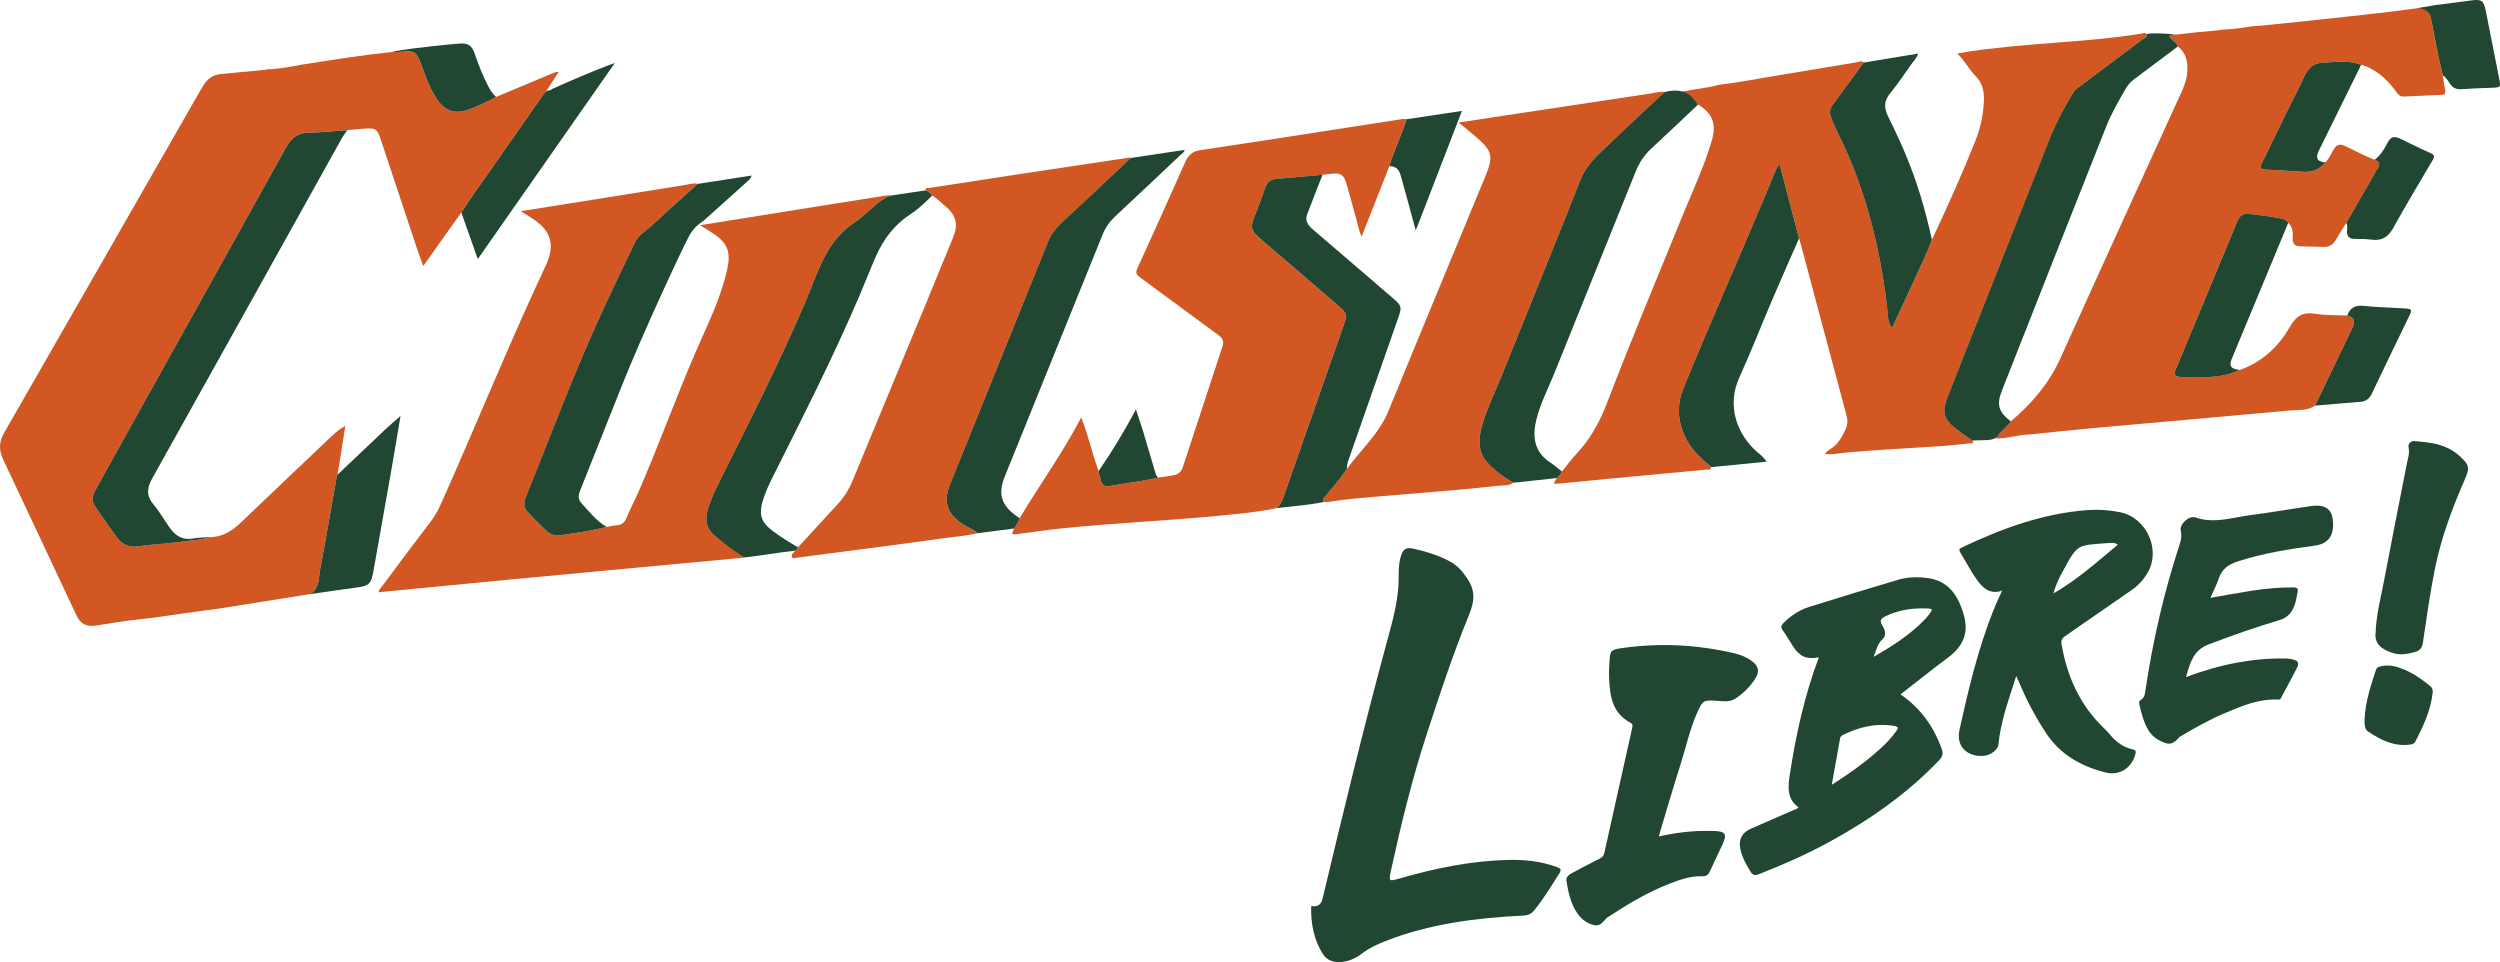
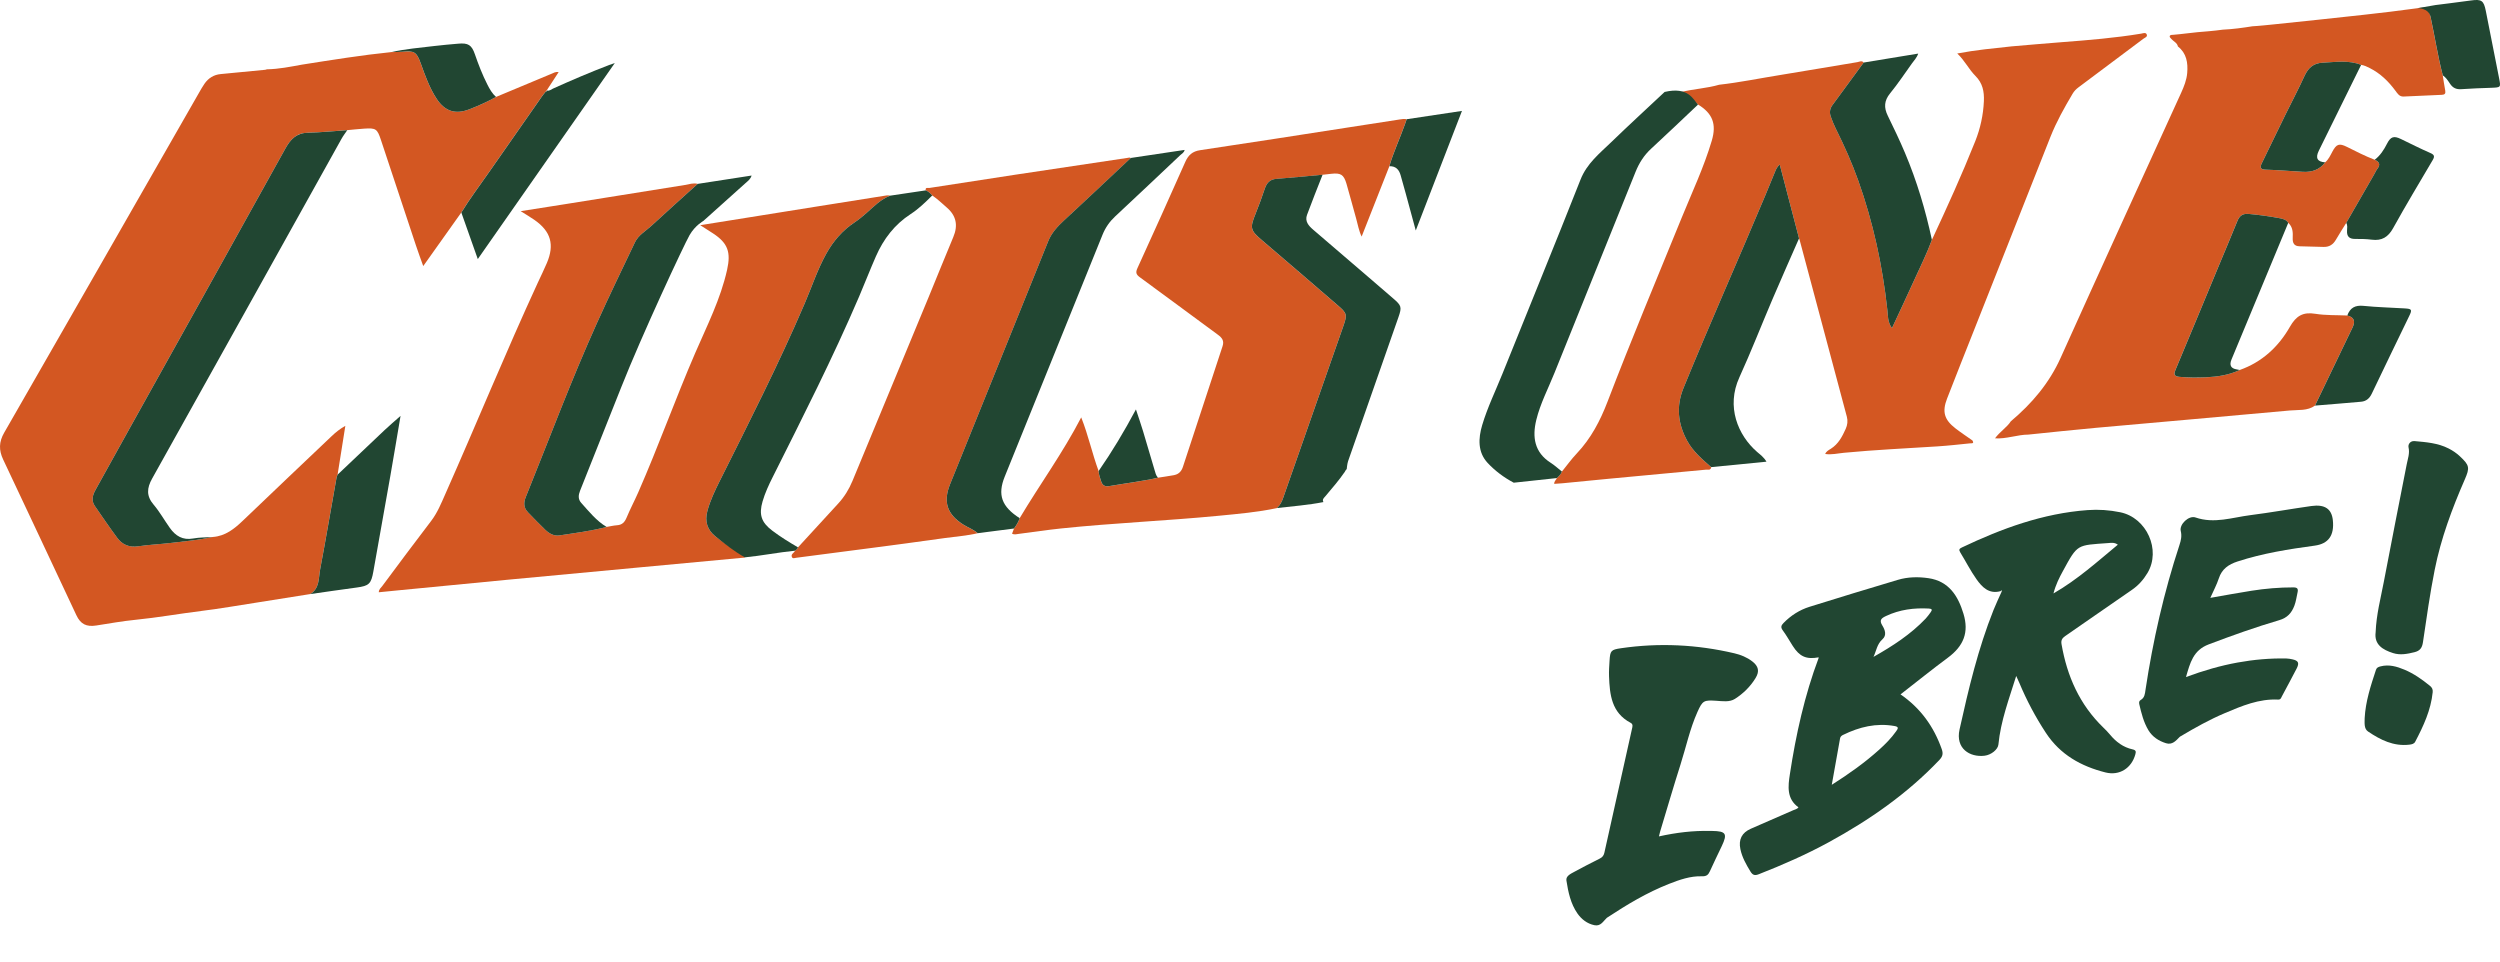
<svg xmlns="http://www.w3.org/2000/svg" id="Cuisine_Libre" data-name="Cuisine Libre" viewBox="0 0 1168.51 449.67">
  <defs>
    <style>      .cls-1 {        fill: #214632;      }      .cls-1, .cls-2 {        stroke-width: 0px;      }      .cls-2 {        fill: #d35722;      }    </style>
  </defs>
  <g id="Cuisine">
    <path class="cls-2" d="M141.16,30.21c13.94-2.19,27.87-4.45,41.91-5.88,1.63-.04,3.28.03,4.9-.14,5.71-.57,6.77.1,8.7,5.48,2.04,5.7,4.07,11.42,7.42,16.52,3.82,5.81,8.72,7.42,15.21,4.93,4.3-1.65,8.51-3.54,12.53-5.8,8.65-3.62,17.3-7.25,25.96-10.84.94-.39,1.85-1.01,3.34-.8-1.94,2.97-3.77,5.79-5.61,8.6,0,0,.06-.06.06-.06-.17.19-.34.38-.51.57-.59.75-1.23,1.48-1.78,2.27-8.22,11.75-16.45,23.48-24.62,35.26-4.38,6.32-9.05,12.44-13.05,19.01-5.84,8.22-11.69,16.44-17.8,25.04-1.19-3.36-2.34-6.44-3.37-9.55-5.49-16.49-10.96-33-16.43-49.5-1.68-5.06-2.34-5.55-7.65-5.2-2.69.18-5.37.47-8.05.71-6.14.42-12.27,1.06-18.42,1.2-5.39.12-8.12,3.08-10.56,7.49-24.09,43.5-48.35,86.91-72.55,130.36-5.38,9.66-10.73,19.35-16.1,29.02-1.38,2.49-2.13,5.02-.35,7.6,3.44,4.99,6.85,10.01,10.46,14.87,2.4,3.24,5.66,4.59,9.86,3.96,4.94-.74,9.95-.95,14.92-1.53,6.65-.78,13.33-1.39,19.9-2.81,5.87-.42,10.07-3.82,14.11-7.69,13.78-13.19,27.61-26.32,41.45-39.45,1.86-1.77,3.86-3.4,6.38-4.8-1.21,7.6-2.41,15.2-3.62,22.8-.16.45-.4.88-.48,1.35-2.55,14.34-4.99,28.69-7.69,43-.77,4.07-.19,8.85-4.66,11.48-8.18,1.3-16.35,2.62-24.53,3.9-8.74,1.36-17.47,2.89-26.24,3.98-10.32,1.28-20.57,3.12-30.93,4.15-6.12.61-12.19,1.71-18.28,2.66-4.61.72-7.33-.65-9.28-4.81-11.4-24.26-22.76-48.54-34.22-72.77-2.06-4.35-2.02-8.2.46-12.52,30.43-52.93,60.74-105.93,91.08-158.91.81-1.42,1.62-2.85,2.54-4.19,1.85-2.67,4.35-4.25,7.66-4.55,6.9-.62,13.79-1.32,20.69-1.99,0,0-.02.02-.02.02.29-.08.58-.17.88-.25,5.55-.1,10.96-1.2,16.39-2.19Z" />
    <path class="cls-2" d="M921.94,205.92c.97,1.57-.49,1.23-1.12,1.3-5.07.52-10.13,1.09-15.21,1.42-14.58.94-29.17,1.6-43.72,2.99-2.94.28-5.86,1.03-8.85.55l.06.05c.46-1.27,1.64-1.85,2.65-2.48,3.54-2.23,5.32-5.72,6.95-9.32.8-1.77,1.05-3.69.53-5.64-7.35-27.52-14.7-55.04-22.05-82.55-.07-.28-.2-.54-.3-.81-2.98-11.39-5.95-22.78-9.03-34.55-1.22,1.19-1.66,2.11-2.06,3.1-1.5,3.75-3.05,7.47-4.61,11.19-12.65,30.12-25.94,59.96-38.3,90.19-3.49,8.53-2.64,16.69,1.71,24.66,2.74,5.02,7.01,8.63,11.21,12.31-.15,1.67-1.57,1.11-2.39,1.19-15.24,1.47-30.48,2.86-45.72,4.28-7.09.66-14.18,1.39-21.27,2.07-1.31.13-2.63.19-3.98.29-.04-1.32.97-1.85,1.26-2.75.95-.89,1.9-1.77,2.37-3.03,2.3-2.83,4.44-5.82,6.95-8.47,6.61-6.99,10.95-15.29,14.34-24.15,11.06-28.88,23.01-57.41,34.69-86.05,4.86-11.91,10.37-23.57,14.04-35.95,2.31-7.79.39-12.74-6.42-16.91-2.24-2.38-5.43-3.48-7.95-5.83,6-1.49,12.05-1.73,17.81-3.41,9.66-1.09,19.18-3.05,28.76-4.59,11.97-1.92,23.91-4.03,35.87-5.98.92-.15,2.03-.89,2.93.19-4.9,6.67-9.81,13.33-14.68,20.01-1.16,1.59-1.35,3.41-.7,5.23.68,1.9,1.41,3.79,2.31,5.59,3.97,7.92,7.57,15.99,10.54,24.33,6.96,19.54,11.33,39.67,13.58,60.28.31,2.8.08,5.85,2.17,8.7,3.59-7.74,7.07-15.11,10.44-22.53,2.82-6.21,5.88-12.31,8.22-18.73,7.09-15.21,14.04-30.48,20.25-46.07,2.38-5.98,3.77-12.28,4.05-18.78.19-4.48-.56-8.4-3.99-11.82-3.09-3.08-4.99-7.22-8.46-10.44,8.64-1.65,17.04-2.42,25.42-3.33,7.85-.66,15.69-1.37,23.55-1.97,12.37-.95,24.74-1.95,36.99-3.98.87-.14,2.13-.72,2.6.37.5,1.17-.91,1.52-1.6,2.05-10.08,7.59-20.17,15.15-30.29,22.68-1.11.83-2.03,1.76-2.72,2.93-3.88,6.54-7.6,13.17-10.41,20.26-11.87,29.93-23.68,59.89-35.51,89.83-4.27,10.82-8.6,21.61-12.79,32.46-2.39,6.18-1.31,9.86,3.91,13.91,2.58,2,5.33,3.8,8,5.69Z" />
    <path class="cls-2" d="M1082.05,189.57c-3.55,2.56-7.79,1.92-11.74,2.29-30.22,2.79-60.45,5.38-90.68,8.11-10.55.95-21.09,2.1-31.63,3.17-4.78-.03-10.41,2.12-15.52,1.74,2.06-2.92,5.75-5.3,7.38-7.95,9.82-8.28,17.92-17.76,23.28-29.67,18.61-41.35,37.52-82.57,56.32-123.84,1.36-2.99,2.58-6.05,2.85-9.33.39-4.72-.27-9.18-4.35-12.38-.33-1.68-1.93-2.26-2.92-3.37-.37-.41-.98-.93-.93-1.32.11-.81,1.01-.7,1.63-.75,3.62-.28,9.33-1.06,11.46-1.23s7.85-.61,11.76-1.18c4.66-.2,9.27-.85,13.86-1.58,2.1-.07,8.9-.77,10.28-.92,13.87-1.44,27.74-2.89,41.6-4.43,8.4-.93,16.8-1.92,25.17-3.09,4.34-.61,5.24-.22,6.17,4.06,1.97,9.09,3.36,18.31,5.71,27.33.38,2.37.72,4.74,1.16,7.1.25,1.37-.19,1.94-1.59,1.99-5.97.24-11.93.53-17.89.8-1.96.09-2.84-1.41-3.8-2.71-3.25-4.39-7.07-8.13-12.01-10.6-1.29-.64-2.57-1.3-4.03-1.49-5.86-2.33-11.88-1.3-17.91-1.02-4.49.21-6.87,2.51-8.63,6.36-2.84,6.19-6.03,12.22-9.03,18.34-3.63,7.41-7.21,14.85-10.83,22.27-1.04,2.14-.67,2.98,1.97,3.04,5.76.15,11.5.71,17.25,1,4.15.21,7.78-.93,10.37-4.44,1.6-1.32,2.41-3.18,3.35-4.94,1.93-3.64,3.2-4.08,6.83-2.28,4.27,2.13,8.52,4.32,12.99,6.03,2.18.93,2.82,2.25,1.2,4.29-.59.74-.96,1.66-1.43,2.49-4.36,7.57-8.71,15.15-13.07,22.72-1.61,2.6-3.28,5.17-4.81,7.82-1.32,2.3-3.15,3.51-5.84,3.41-3.74-.13-7.48-.21-11.22-.3-2.52-.06-3.25-1.54-3.16-3.81.11-2.6.11-5.2-2.1-7.14-.89-1.47-2.46-1.87-3.93-2.15-4.81-.91-9.65-1.57-14.53-2.02-2.78-.25-4.29.8-5.3,3.29-2.96,7.29-6.04,14.53-9.06,21.8-6.63,15.95-13.22,31.91-19.9,47.84-.87,2.07-.53,2.99,1.76,3.21,4.13.41,8.26.4,12.39.22,5.48-.23,10.86-1.04,15.89-3.41,10.44-3.69,18.15-10.85,23.47-20.2,2.92-5.14,6.13-7.01,11.89-6.07,4.89.79,9.94.57,14.92.8q4.62,1.14,2.48,5.55c-5.86,12.18-11.72,24.37-17.57,36.55Z" />
    <path class="cls-2" d="M327.2,105.27c18.04-2.89,36.08-5.79,54.12-8.67,10.45-1.67,20.9-3.32,31.34-4.98,1.13-.18,2.27-.48,3.42-.17-4.41,1.72-7.62,5.05-11.06,8.09-1.8,1.59-3.67,3.13-5.66,4.46-5.58,3.71-9.8,8.61-13.05,14.4-4.21,7.49-6.86,15.65-10.22,23.5-12.08,28.19-25.97,55.51-39.68,82.92-2.28,4.55-4.47,9.13-5.79,14.09-1.29,4.83,0,8.78,3.81,11.83,4.29,3.42,8.94,6.32,13.75,8.96.39,1.16-.5.96-1.1,1.01-16.79,1.57-33.57,3.13-50.36,4.7-19.76,1.85-39.52,3.67-59.27,5.55-16.77,1.59-33.53,3.24-50.29,4.87-3.35.32-6.7.66-10.11,1,0-1.39,1.03-2.1,1.68-2.98,7.54-10.12,15.05-20.25,22.73-30.27,2.98-3.88,4.77-8.33,6.7-12.7,14.58-32.86,28.19-66.15,43.24-98.8,1.41-3.06,2.91-6.07,4.22-9.17,3.63-8.58,1.86-14.74-5.75-20.07-1.94-1.36-4-2.56-6.5-4.14,7.14-1.12,13.73-2.14,20.32-3.2,18.82-3.02,37.63-6.07,56.46-9.04,1.95-.31,3.9-1.08,5.95-.52-7.21,6.52-14.49,12.98-21.62,19.6-2.66,2.47-6.06,4.28-7.69,7.71-5.96,12.5-12.01,24.96-17.7,37.59-12.06,26.74-22.3,54.22-33.3,81.4-1.07,2.65-1.09,5.05,1,7.2,2.69,2.76,5.34,5.57,8.13,8.22,1.78,1.7,4.05,2.98,6.52,2.6,7.4-1.14,14.84-2.07,22.1-3.97,1.61-.27,3.21-.67,4.83-.78,2.45-.15,3.64-1.47,4.54-3.65,1.65-3.99,3.7-7.82,5.43-11.77,9.42-21.47,17.3-43.56,26.6-65.08,5.52-12.76,11.87-25.2,14.92-38.95,1.8-8.11.41-12.4-6.57-16.96-2-1.31-4.02-2.58-6.04-3.87l-.06.05Z" />
    <path class="cls-2" d="M649.4,77.68c-3.83,9.71-7.65,19.43-11.48,29.14-.45,1.16-.91,2.31-1.48,3.76-1.36-2.82-1.76-5.64-2.54-8.33-1.56-5.43-2.94-10.92-4.54-16.34-1.29-4.35-2.68-5.17-7.18-4.67-1.34.15-2.67.3-4.01.45-7.18.65-14.35,1.39-21.54,1.92-3.11.23-4.57,1.92-5.49,4.64-1.33,3.91-2.72,7.8-4.27,11.63-2.77,6.8-2.5,7.77,3.11,12.54,11.88,10.11,23.7,20.29,35.5,30.49,4.13,3.57,4.25,4.25,2.41,9.49-9.37,26.75-18.75,53.49-28.11,80.24-.65,1.85-1.45,3.56-2.96,4.85-8.96,1.91-18.07,2.7-27.16,3.58-24.53,2.37-49.17,3.37-73.68,5.93-6.6.69-13.17,1.68-19.75,2.53-1.03.13-2.06.5-3.19-.08.31-.81.61-1.6.91-2.39,1.08-1.5,2.11-3.03,2.64-4.84,9.32-15.66,20.12-30.41,28.78-47.13,3.36,8.47,5.14,16.98,8.13,25.07.03,1.66.69,3.17,1.14,4.73.55,1.87,1.78,2.69,3.69,2.35,7.63-1.34,15.34-2.23,22.91-3.96,2.56-.41,5.14-.74,7.69-1.25,2.07-.41,3.33-1.84,3.97-3.8,6.18-18.81,12.32-37.63,18.54-56.43.84-2.54-.27-3.94-2.15-5.32-12.19-8.95-24.32-17.98-36.53-26.9-1.69-1.24-2.05-2.19-1.13-4.2,7.55-16.52,15.01-33.09,22.38-49.7,1.42-3.19,3.35-4.96,6.98-5.49,23.04-3.42,46.05-7.05,69.08-10.61,8.09-1.25,16.17-2.49,24.26-3.76,1.05-.17,2.09-.34,3.15-.1-.28.81-.55,1.61-.84,2.42-2.32,6.55-5.31,12.85-7.26,19.54Z" />
-     <path class="cls-2" d="M629.22,219.1l-.04.06c.09.02.25.09.27.06,6.65-8.97,15.18-16.5,19.56-27.22,14.94-36.54,30.16-72.97,45.21-109.47,3.95-9.59,3.3-11.97-4.55-18.74-2.46-2.12-5.01-4.14-7.9-6.52,7.88-1.2,15.28-2.33,22.69-3.45,22.44-3.4,44.88-6.82,67.33-10.17,2.07-.31,4.12-1.01,6.27-.69-8.35,7.84-16.8,15.58-25.03,23.54-5.41,5.24-11.31,9.9-14.28,17.43-11.94,30.29-24.33,60.41-36.45,90.64-3.22,8.02-7.04,15.82-9.51,24.11-1.85,6.2-2.15,12.66,2.58,17.71,3.44,3.67,7.59,6.79,12.14,9.19-2.26,1.62-4.97,1.19-7.47,1.48-18.04,2.07-36.17,3.26-54.25,4.85-8.32.73-16.66,1.33-24.91,2.71-.75.12-1.53.04-2.29.05-.72-1.24.21-1.9.89-2.71,3.14-3.74,6.36-7.42,9.12-11.46" />
    <path class="cls-2" d="M456.97,249.23c-5.03,1.19-10.19,1.53-15.29,2.25-10.9,1.55-21.81,2.98-32.72,4.43-12.27,1.63-24.54,3.22-36.82,4.8-.67.09-1.66.57-2.03-.42-.53-1.41,1.13-1.84,1.48-2.89.66-.35,1.15-.86,1.4-1.57,6.24-6.81,12.47-13.62,18.74-20.41,2.9-3.15,5.1-6.7,6.73-10.66,11.85-28.66,23.75-57.3,35.62-85.96,3.86-9.32,7.57-18.69,11.49-27.98,2.33-5.51,1.4-10.07-3.19-13.95-2.2-1.86-4.22-3.93-6.66-5.5-.87-.99-1.78-1.92-3.05-2.39-.25-1.61,1.08-1.03,1.73-1.13,13.41-2.1,26.82-4.17,40.23-6.2,17.41-2.63,34.83-5.22,52.24-7.83.56-.08,1.12-.34,1.67.04-10.46,9.81-20.88,19.66-31.41,29.39-3.01,2.78-5.66,5.73-7.21,9.58-15.28,37.84-30.59,75.67-45.85,113.52-3.36,8.33-1.36,14.13,6.27,18.93,2.18,1.37,4.7,2.2,6.63,3.98Z" />
  </g>
  <g id="Libre">
-     <path class="cls-1" d="M612.87,423.44q4.25.97,5.3-3.4c9.61-40.23,19.31-80.44,30.16-120.36,2.57-9.47,5.27-18.9,5.4-28.8.05-3.47-.09-6.93.88-10.31,1.22-4.22,2.47-4.94,6.67-3.98,5.64,1.29,11.11,3.02,16.25,5.73,3.76,1.98,6.25,4.97,8.59,8.59,3.7,5.72,2.9,10.61.46,16.58-7.44,18.2-13.6,36.9-19.7,55.6-6.79,20.83-12,42.07-16.66,63.46-1.21,5.55-1.16,5.53,4.13,4.01,16.41-4.72,33.05-8.17,50.18-8.62,7.93-.21,15.75.58,23.28,3.37,1.81.67,2.05,1.32.99,2.98-3.71,5.85-7.28,11.78-11.68,17.16-1.37,1.67-2.86,2.39-5.13,2.5-22.08,1.07-43.87,3.82-64.64,12-3.76,1.48-7.39,3.14-10.64,5.65-2.75,2.13-5.88,3.63-9.45,4-3.61.37-6.89-.48-8.88-3.61-4.3-6.76-5.76-14.28-5.52-22.54Z" />
    <path class="cls-1" d="M850.01,307.25c-5.76,1.04-8.9-.35-12.09-5.37-1.55-2.43-2.96-4.97-4.67-7.28-1.07-1.45-.69-2.31.37-3.4,3.43-3.52,7.49-6.11,12.12-7.57,13.73-4.31,27.51-8.48,41.3-12.6,4.67-1.4,9.53-1.49,14.32-.79,9.57,1.4,13.84,8.29,16.37,16.61,2.66,8.72.09,15.11-7.34,20.6-7.42,5.49-14.61,11.31-22.08,17.11,9.4,6.45,15.57,15.09,19.28,25.62.75,2.14.38,3.45-1.13,5.04-15.01,15.8-32.65,28.05-51.68,38.44-10.55,5.76-21.53,10.57-32.72,14.96-1.9.74-2.85.42-3.9-1.28-2.02-3.3-3.9-6.62-4.7-10.45-.93-4.51.67-7.69,4.88-9.53,6.6-2.88,13.2-5.74,19.79-8.64.86-.38,1.86-.54,2.49-1.35-5.61-4.05-4.89-9.9-4.03-15.49,2.83-18.54,6.86-36.8,13.47-54.41.02-.06-.05-.14-.07-.22ZM856.18,366.82c8.26-5.25,15.49-10.42,22.14-16.4,2.94-2.64,5.7-5.44,7.99-8.68.87-1.23,1.31-2.03-.83-2.4-8.51-1.5-16.39.42-23.97,4.13-.69.34-1.29.75-1.45,1.64-1.23,6.98-2.49,13.95-3.88,21.71ZM875.69,307.02c8.92-5.05,17.39-10.52,24.41-17.92.86-.9,1.56-1.95,2.31-2.95.83-1.11.65-1.63-.86-1.71-6.93-.38-13.6.47-19.96,3.46-2.21,1.04-3.39,1.9-1.75,4.52,1.2,1.92,2.14,4.51.03,6.37-2.55,2.25-2.86,5.42-4.19,8.23Z" />
    <path class="cls-1" d="M935.13,276.29c-5.42,1.54-8.65-1.81-11.29-5.53-2.83-3.98-5.04-8.4-7.61-12.57-.79-1.27-.43-1.74.78-2.31,18.68-8.88,37.9-15.93,58.75-17.46,5.12-.38,10.21-.02,15.23,1.01,12.41,2.54,19.18,17.64,12.75,28.39-1.89,3.16-4.27,5.84-7.38,7.96-10.41,7.11-20.69,14.4-31.09,21.52-1.5,1.03-2,2.08-1.7,3.79,2.58,14.97,8.46,28.28,19.55,38.99,1.1,1.06,2.18,2.17,3.16,3.35,2.78,3.36,6.16,5.86,10.43,6.81,1.66.37,1.73,1,1.36,2.34-1.77,6.45-7.39,10.11-13.96,8.46-11.4-2.87-21.16-8.3-27.85-18.49-4.87-7.42-9-15.19-12.41-23.36-.4-.96-.86-1.9-1.47-3.25-3.37,10.82-7.26,21.07-8.32,32.07-.22,2.27-3.31,4.84-6.5,5.22-6.81.8-13.65-3.31-11.66-12.28,4.2-18.94,8.68-37.78,15.89-55.86,1.14-2.85,2.47-5.62,3.72-8.42.06-.22.22-.59.15-.64-.28-.22-.44.02-.52.29ZM989.89,254.59c-1.6-1.16-3.1-.86-4.46-.76-14.76,1.08-14.25.29-21.23,13.11-1.7,3.12-3.34,6.33-4.4,10.44,11.32-6.53,20.46-14.83,30.09-22.79Z" />
    <path class="cls-1" d="M775.4,390.94c8.12-1.8,16.01-2.75,24.01-2.55.29,0,.58,0,.87,0,6.47.08,7.24,1.3,4.48,7.08-1.86,3.9-3.75,7.79-5.53,11.72-.77,1.7-1.55,2.46-3.79,2.39-5.34-.17-10.4,1.61-15.34,3.55-10.25,4.04-19.64,9.66-28.8,15.7-.08.05-.17.09-.24.15-1.7,1.56-2.84,4.09-5.84,3.46-3.4-.71-6.02-2.78-7.9-5.46-3.21-4.58-4.33-10.04-5.17-15.43-.32-2.05,1.93-3.11,3.6-4.01,3.97-2.14,7.97-4.25,12.01-6.25,1.26-.62,1.85-1.45,2.14-2.76,4.29-19.31,8.62-38.61,12.91-57.92.22-.99.61-2.11-.68-2.78-8.9-4.7-9.75-13.14-10.06-21.79-.09-2.4.09-4.81.24-7.22.29-4.62.63-5.15,5.31-5.83,17.82-2.61,35.51-1.75,53.03,2.36,3,.7,5.87,1.87,8.35,3.77,2.95,2.26,3.48,4.64,1.59,7.76-2.43,4.02-5.79,7.3-9.68,9.78-2.54,1.62-5.79,1.07-8.77.88-5.74-.36-6.34-.13-8.74,5.22-3.55,7.91-5.32,16.41-7.94,24.64-3.32,10.42-6.37,20.93-9.54,31.4-.18.6-.3,1.23-.53,2.15Z" />
    <path class="cls-1" d="M1033.09,279.45c6.79-1.18,13.01-2.35,19.26-3.33,6.48-1.02,12.99-1.58,19.57-1.57,1.92,0,2.34.68,1.96,2.37-.47,2.06-.71,4.15-1.47,6.16-1.3,3.43-3.31,5.69-7.11,6.8-11.14,3.27-22.07,7.19-32.95,11.31-7.27,2.75-8.69,8.66-10.61,15.26,8.2-3.03,16.08-5.32,24.18-6.79,7.51-1.36,15.07-2.03,22.7-1.88.95.02,1.92.19,2.86.4,2.79.6,3.32,1.69,1.98,4.29-2.25,4.35-4.58,8.67-6.89,12.99-.38.72-.55,1.59-1.77,1.53-8.94-.44-16.95,2.95-24.91,6.33-7.09,3-13.81,6.75-20.42,10.68-.25.15-.53.27-.72.47-1.75,1.8-3.46,3.82-6.37,2.91-3.4-1.06-6.33-2.97-8.19-6.04-2.25-3.73-3.3-7.95-4.28-12.17-.21-.89-.07-1.57.66-1.99,1.87-1.07,1.98-2.95,2.24-4.73,3.47-23.03,8.62-45.66,15.9-67.79.69-2.09,1.15-4.14.58-6.48-.75-3.05,3.73-7.4,6.89-6.31,8.76,3.02,17.13,0,25.61-1.08,9.54-1.21,19.01-2.93,28.54-4.27,6.28-.88,9.48,1.34,10.04,6.57.78,7.23-2.11,11.08-8.44,11.94-12.19,1.65-24.34,3.58-36.1,7.41-4.17,1.36-7.31,3.48-8.75,7.89-.98,2.99-2.5,5.79-3.99,9.14Z" />
    <path class="cls-1" d="M1110.38,295.54c.34-8.43,2.37-15.88,3.79-23.41,3.47-18.39,7.17-36.74,10.74-55.12.5-2.59,1.49-5.08.85-7.91-.33-1.46.87-3.11,2.8-2.93,5.45.49,10.94.9,15.95,3.46,1.9.97,3.64,2.15,5.2,3.6,4.53,4.23,4.77,5.31,2.34,10.87-5.96,13.65-11.15,27.59-14.06,42.22-2.23,11.2-3.82,22.54-5.49,33.84-.39,2.66-1.38,4.05-4.01,4.69-3.32.81-6.61,1.47-9.94.41-4.87-1.54-8.92-3.98-8.17-9.73Z" />
    <path class="cls-1" d="M1105.25,335.71c.41-7.85,2.85-15.23,5.28-22.61.36-1.09,1.15-1.37,2.13-1.63,3.96-1.04,7.64.06,11.21,1.55,4.37,1.83,8.22,4.56,11.89,7.54,1,.81,1.42,1.69,1.29,2.96-.84,8.39-4.33,15.85-8.18,23.18-.54,1.03-1.66,1.23-2.73,1.36-7.36.87-13.53-2.24-19.31-6.15-1.95-1.32-1.59-3.98-1.58-6.2Z" />
  </g>
  <g id="Ombre_cuisine">
    <path class="cls-1" d="M99.47,251c-6.57,1.42-13.25,2.02-19.9,2.81-4.96.58-9.98.79-14.92,1.53-4.21.63-7.46-.72-9.86-3.96-3.61-4.87-7.02-9.88-10.46-14.87-1.78-2.58-1.03-5.11.35-7.6,5.37-9.67,10.72-19.35,16.1-29.02,24.2-43.44,48.45-86.85,72.55-130.36,2.44-4.41,5.17-7.36,10.56-7.49,6.15-.14,12.28-.78,18.42-1.2-.9,1.35-1.91,2.64-2.69,4.05-29.49,52.92-58.92,105.87-88.49,158.75-2.53,4.52-2.79,8.18.71,12.29,2.85,3.35,5.01,7.28,7.58,10.87,2.64,3.69,5.97,5.78,10.85,4.89,3.01-.55,6.13-.48,9.2-.69Z" />
-     <path class="cls-1" d="M939.87,196.92c-1.63,2.65-4.41,4.24-6.48,7.17-2.23,2.28-6.1,1.41-11.45,1.83-2.67-1.89-5.41-3.69-8-5.69-5.22-4.04-6.29-7.73-3.91-13.91,4.19-10.85,8.52-21.64,12.79-32.46,11.83-29.95,23.64-59.9,35.51-89.83,2.81-7.08,6.53-13.71,10.41-20.26.7-1.17,1.61-2.11,2.72-2.93,10.12-7.53,20.22-15.09,30.29-22.68.69-.52,2.1-.87,1.6-2.05-.47-1.09,16-.12,12.38.16-.63.05-1.52-.07-1.63.75-.05.39.56.91.93,1.32.99,1.11,2.59,1.69,2.92,3.37-6.77,5.08-13.53,10.18-20.33,15.23-1.57,1.17-2.88,2.51-3.87,4.21-3.38,5.81-6.78,11.65-9.26,17.89-16.35,41.18-32.59,82.4-48.82,123.63-2.57,6.52-1.47,9.95,4.17,14.26Z" />
    <path class="cls-1" d="M707.5,225.6c-4.55-2.4-8.7-5.52-12.14-9.19-4.73-5.06-4.42-11.51-2.58-17.71,2.47-8.29,6.29-16.09,9.51-24.11,12.12-30.22,24.51-60.34,36.45-90.64,2.97-7.53,8.87-12.2,14.28-17.43,8.23-7.97,16.68-15.71,25.03-23.54,11.12-2.62,13.36,3.53,15.6,5.91-7.29,6.88-14.52,13.82-21.89,20.6-3.34,3.08-5.63,6.69-7.31,10.88-12.59,31.33-25.31,62.62-37.89,93.96-2.93,7.29-6.64,14.32-8.5,21.99-1.92,7.94-.91,15.13,6.77,20.01,1.86,1.18,3.49,2.72,5.23,4.09-.47,1.26-1.42,2.15-2.37,3.03-6.73.72-13.46,1.45-20.2,2.17Z" />
    <path class="cls-1" d="M456.97,249.23c-1.94-1.78-4.45-2.6-6.63-3.98-7.63-4.8-9.63-10.6-6.27-18.93,15.27-37.85,30.57-75.68,45.85-113.52,1.55-3.85,4.2-6.79,7.21-9.58,10.53-9.73,20.95-19.58,31.41-29.39,8.36-1.25,16.73-2.5,25.15-3.76-.21,1.23-1.25,1.72-1.99,2.41-10.15,9.59-20.3,19.19-30.51,28.71-2.59,2.42-4.52,5.22-5.84,8.47-15.25,37.7-30.51,75.39-45.73,113.1-3.46,8.57-1.44,14.03,6.97,19.43-.53,1.8-1.56,3.33-2.64,4.84-5.66.73-11.32,1.46-16.99,2.19Z" />
    <path class="cls-1" d="M372.99,255.83c-.25.71-.74,1.22-1.4,1.57-7.81.77-15.63,2.35-23.43,3.11-4.81-2.63-9.45-6.35-13.73-9.77-3.82-3.05-5.1-7-3.81-11.83,1.32-4.96,3.52-9.54,5.79-14.09,13.71-27.41,27.6-54.73,39.68-82.92,3.37-7.85,6.02-16.01,10.22-23.5,3.25-5.79,7.47-10.69,13.05-14.4,1.99-1.33,3.86-2.87,5.66-4.46,3.44-3.04,6.65-6.38,11.06-8.09,5.53-.82,11.06-1.65,16.59-2.47,1.28.47,2.19,1.4,3.05,2.39-3.13,3.13-6.33,6.25-10.04,8.66-7.54,4.89-12.71,11.66-16.26,19.75-2.74,6.23-5.19,12.58-7.87,18.84-12.28,28.67-26.41,56.46-40.37,84.33-1.85,3.69-3.59,7.43-4.75,11.41-1.79,6.13-.61,9.76,4.47,13.62,3.83,2.91,7.94,5.42,12.07,7.86Z" />
    <path class="cls-1" d="M328.77,103.25c6.57-5.93,13.18-11.81,19.77-17.73,1.04-.94,2.25-1.77,2.76-3.47-8.52,1.32-16.86,2.61-25.21,3.9-7.21,6.52-14.49,12.98-21.62,19.6-2.66,2.47-6.06,4.28-7.69,7.71-5.96,12.5-12.01,24.96-17.7,37.59-12.06,26.74-22.3,54.22-33.3,81.4-1.07,2.65-1.09,5.05,1,7.2,2.69,2.76,5.34,5.57,8.13,8.22,1.78,1.7,4.05,2.98,6.52,2.6,7.4-1.14,14.84-2.07,22.1-3.97-4.79-2.87-8.21-7.19-11.87-11.26-1.52-1.69-1.35-3.62-.54-5.65,6.44-16.12,12.88-32.25,19.25-48.39,9.56-24.2,29.33-66.59,31.95-71.13s6.44-6.6,6.44-6.6Z" />
    <path class="cls-1" d="M628.59,220.5c-2.76,4.04-5.98,7.72-9.12,11.46-.68.81-1.6,1.47-.89,2.71-7.19,1.42-14.49,1.95-21.75,2.8,1.51-1.3,2.32-3.01,2.96-4.85,9.36-26.75,18.74-53.49,28.11-80.24,1.83-5.24,1.72-5.92-2.41-9.49-11.81-10.2-23.63-20.37-35.5-30.49-5.61-4.77-5.87-5.74-3.11-12.54,1.56-3.82,2.95-7.72,4.27-11.63.92-2.72,2.38-4.41,5.49-4.64,7.19-.53,14.36-1.27,21.54-1.92-2.44,6.25-4.97,12.46-7.27,18.75-1.1,3,.69,5.08,2.87,6.94,8.65,7.37,17.25,14.79,25.87,22.2,3.87,3.33,7.73,6.66,11.6,9.99,3.81,3.28,4.04,3.99,2.39,8.7-7.85,22.45-15.72,44.89-23.55,67.34-.4,1.15-.62,3.62-.62,3.62,0,0-.71.79-.87,1.28Z" />
    <path class="cls-1" d="M799.8,218.33c-4.2-3.68-8.47-7.29-11.21-12.31-4.35-7.97-5.2-16.13-1.71-24.66,12.36-30.24,25.66-60.08,38.3-90.19,1.56-3.72,3.11-7.45,4.61-11.19.4-.99.84-1.9,2.06-3.1,3.08,11.77,6.05,23.16,9.03,34.55-4.14,9.47-8.35,18.91-12.41,28.41-5.2,12.17-9.99,24.51-15.48,36.54-6.25,13.7-.72,27.02,8.32,34.89,1.44,1.25,3.05,2.33,4.34,4.53-8.81.87-17.33,1.7-25.85,2.54Z" />
    <path class="cls-1" d="M902.97,112.12c-2.34,6.42-5.41,12.52-8.22,18.73-3.37,7.43-6.85,14.8-10.44,22.53-2.09-2.85-1.86-5.9-2.17-8.7-2.25-20.61-6.62-40.74-13.58-60.28-2.97-8.34-6.58-16.41-10.54-24.33-.9-1.8-1.63-3.69-2.31-5.59-.65-1.82-.45-3.64.7-5.23,4.87-6.68,9.78-13.34,14.68-20.01,8.43-1.39,16.85-2.77,25.49-4.19-.64,1.93-1.94,3.22-2.97,4.66-3.35,4.7-6.57,9.5-10.2,13.97-2.76,3.39-2.91,6.59-1.08,10.35,2.81,5.77,5.6,11.57,8.09,17.48,5.53,13.11,9.59,26.69,12.56,40.6Z" />
    <path class="cls-1" d="M1046.86,172.94c-5.03,2.37-10.42,3.18-15.89,3.41-4.13.17-8.26.18-12.39-.22-2.3-.23-2.63-1.14-1.76-3.21,6.68-15.93,13.27-31.89,19.9-47.84,3.02-7.27,6.1-14.51,9.06-21.8,1.01-2.48,2.52-3.54,5.3-3.29,4.88.44,9.72,1.11,14.53,2.02,1.47.28,3.04.67,3.93,2.15-8.84,21.29-17.69,42.59-26.53,63.88q-1.65,3.98,2.45,4.62c.47.07.94.19,1.41.28Z" />
    <path class="cls-1" d="M215.64,99.34c4.01-6.57,8.67-12.69,13.05-19.01,8.17-11.78,16.4-23.52,24.62-35.26.55-.79,1.18-1.51,1.78-2.27.25-.12.75-.02.51-.57,0,0-.06.06-.06.06,1.17.38,2.01-.46,2.92-.87,8.65-3.9,17.37-7.64,26.24-11.03.68-.26,1.38-.48,2.66-.92-21.5,30.76-42.62,60.97-64.04,91.62-2.65-7.48-5.17-14.61-7.69-21.75Z" />
    <path class="cls-1" d="M144.97,277.68c4.47-2.63,3.89-7.42,4.66-11.48,2.7-14.31,5.14-28.66,7.69-43,.08-.46.32-.9.48-1.35,7.33-6.95,14.63-13.92,21.99-20.85,2.22-2.1,4.56-4.07,7.43-6.61-1.68,9.89-3.18,19-4.78,28.1-2.61,14.84-5.31,29.66-7.91,44.5-1.03,5.89-2.02,6.86-7.86,7.63-7.24.96-14.46,2.03-21.69,3.06Z" />
    <path class="cls-1" d="M1086.79,75.87c-2.59,3.51-6.22,4.66-10.37,4.44-5.75-.3-11.5-.85-17.25-1-2.63-.07-3.01-.91-1.97-3.04,3.62-7.42,7.2-14.86,10.83-22.27,3-6.12,6.2-12.15,9.03-18.34,1.76-3.85,4.14-6.15,8.63-6.36,6.03-.28,12.05-1.31,17.91,1.02-6.48,13.15-12.96,26.29-19.44,39.44-.13.26-.25.52-.38.78q-2.44,5,3,5.33Z" />
    <path class="cls-1" d="M1141.77,35.22c-2.35-9.02-3.74-18.23-5.71-27.33-.93-4.27-6.17-4.06-6.17-4.06l8.48-1.47s11.07-1.37,16.59-2.14c4.88-.69,5.96.02,6.91,4.85,2.06,10.45,4.12,20.9,6.19,31.35.89,4.48.89,4.45-3.73,4.62-4.62.17-9.24.3-13.85.64-2.39.18-4.03-.57-5.34-2.56-.94-1.42-1.89-2.9-3.36-3.9Z" />
    <path class="cls-1" d="M1082.05,189.57c5.86-12.18,11.71-24.37,17.57-36.55q2.13-4.42-2.48-5.55c1.28-3.58,3.64-4.91,7.55-4.51,6.41.66,12.87.79,19.31,1.19,3.32.21,3.52.58,2.09,3.53-5.84,12.09-11.73,24.17-17.5,36.3-1.07,2.24-2.6,3.57-4.98,3.79-7.18.65-14.38,1.21-21.57,1.81Z" />
    <path class="cls-1" d="M1096.65,104.18c4.36-7.57,8.71-15.15,13.07-22.72.48-.83.85-1.75,1.43-2.49,1.61-2.04.98-3.36-1.2-4.29,2.58-1.98,4.28-4.61,5.73-7.47,1.7-3.35,3.19-3.83,6.46-2.26,4.58,2.2,9.1,4.52,13.76,6.54,1.93.83,2.18,1.59,1.16,3.32-6.23,10.58-12.56,21.11-18.51,31.84-2.33,4.2-5.29,5.99-10,5.38-2.57-.33-5.18-.37-7.78-.35-2.7.02-3.9-1.16-3.76-3.84.06-1.23.32-2.5-.37-3.67Z" />
    <path class="cls-1" d="M649.4,77.68c1.95-6.69,4.94-12.99,7.26-19.54.29-.8.56-1.61.84-2.42,8.43-1.27,16.86-2.54,25.83-3.88-7.27,18.83-14.31,37.05-21.59,55.89-1.68-6.18-3.2-11.8-4.73-17.42-.76-2.77-1.56-5.54-2.32-8.31-.74-2.71-2.28-4.41-5.29-4.31Z" />
    <path class="cls-1" d="M231.84,45.31c-4.03,2.26-8.24,4.14-12.53,5.8-6.5,2.5-11.39.89-15.21-4.93-3.35-5.1-5.37-10.82-7.42-16.52-1.93-5.37-2.99-6.05-8.7-5.48-1.62.16-3.26.1-4.9.14,6.56-1.49,13.27-2,19.93-2.82,3.72-.46,7.46-.75,11.19-1.09,4.63-.42,6.27.59,7.78,4.98,1.65,4.8,3.49,9.53,5.79,14.06,1.08,2.14,2.25,4.24,4.08,5.86Z" />
    <path class="cls-1" d="M541.25,223.27c-7.57,1.73-15.28,2.62-22.91,3.96-1.91.34-3.14-.48-3.69-2.35-.46-1.56-1.12-3.07-1.14-4.73,6.27-9.05,11.94-18.47,17.43-28.79,1.22,3.72,2.34,6.9,3.31,10.13,1.83,6.04,3.56,12.11,5.38,18.15.38,1.27.63,2.62,1.62,3.63Z" />
  </g>
</svg>